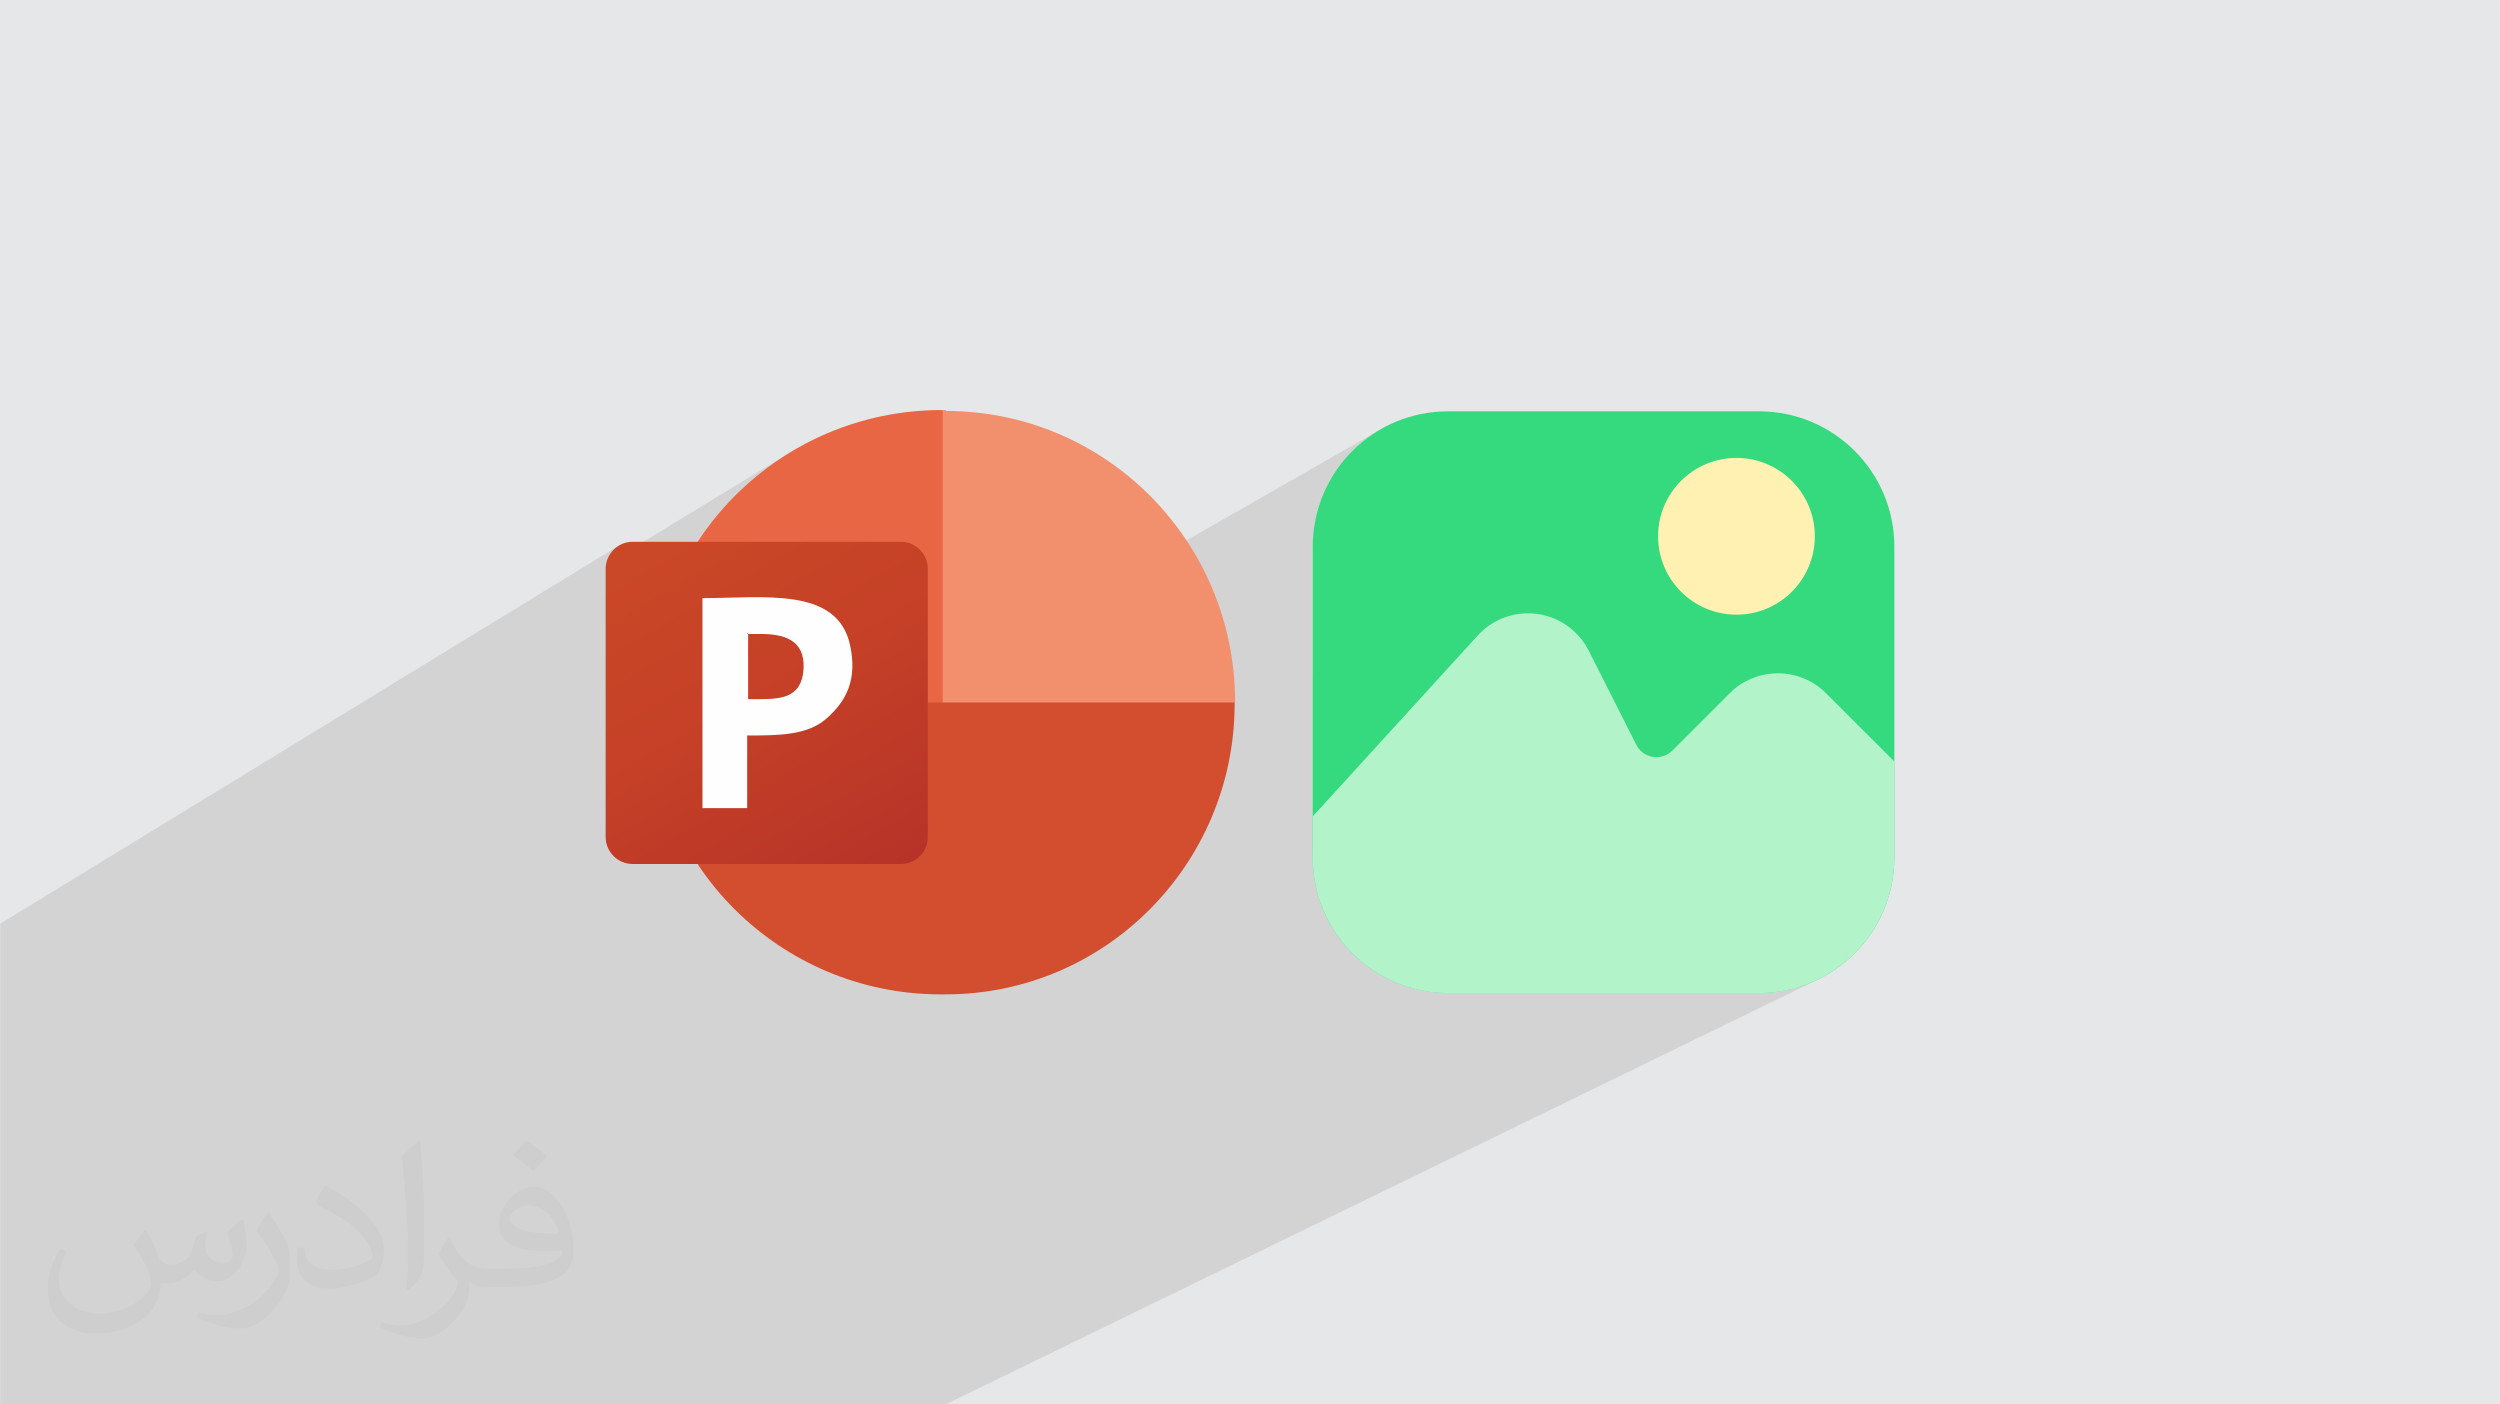
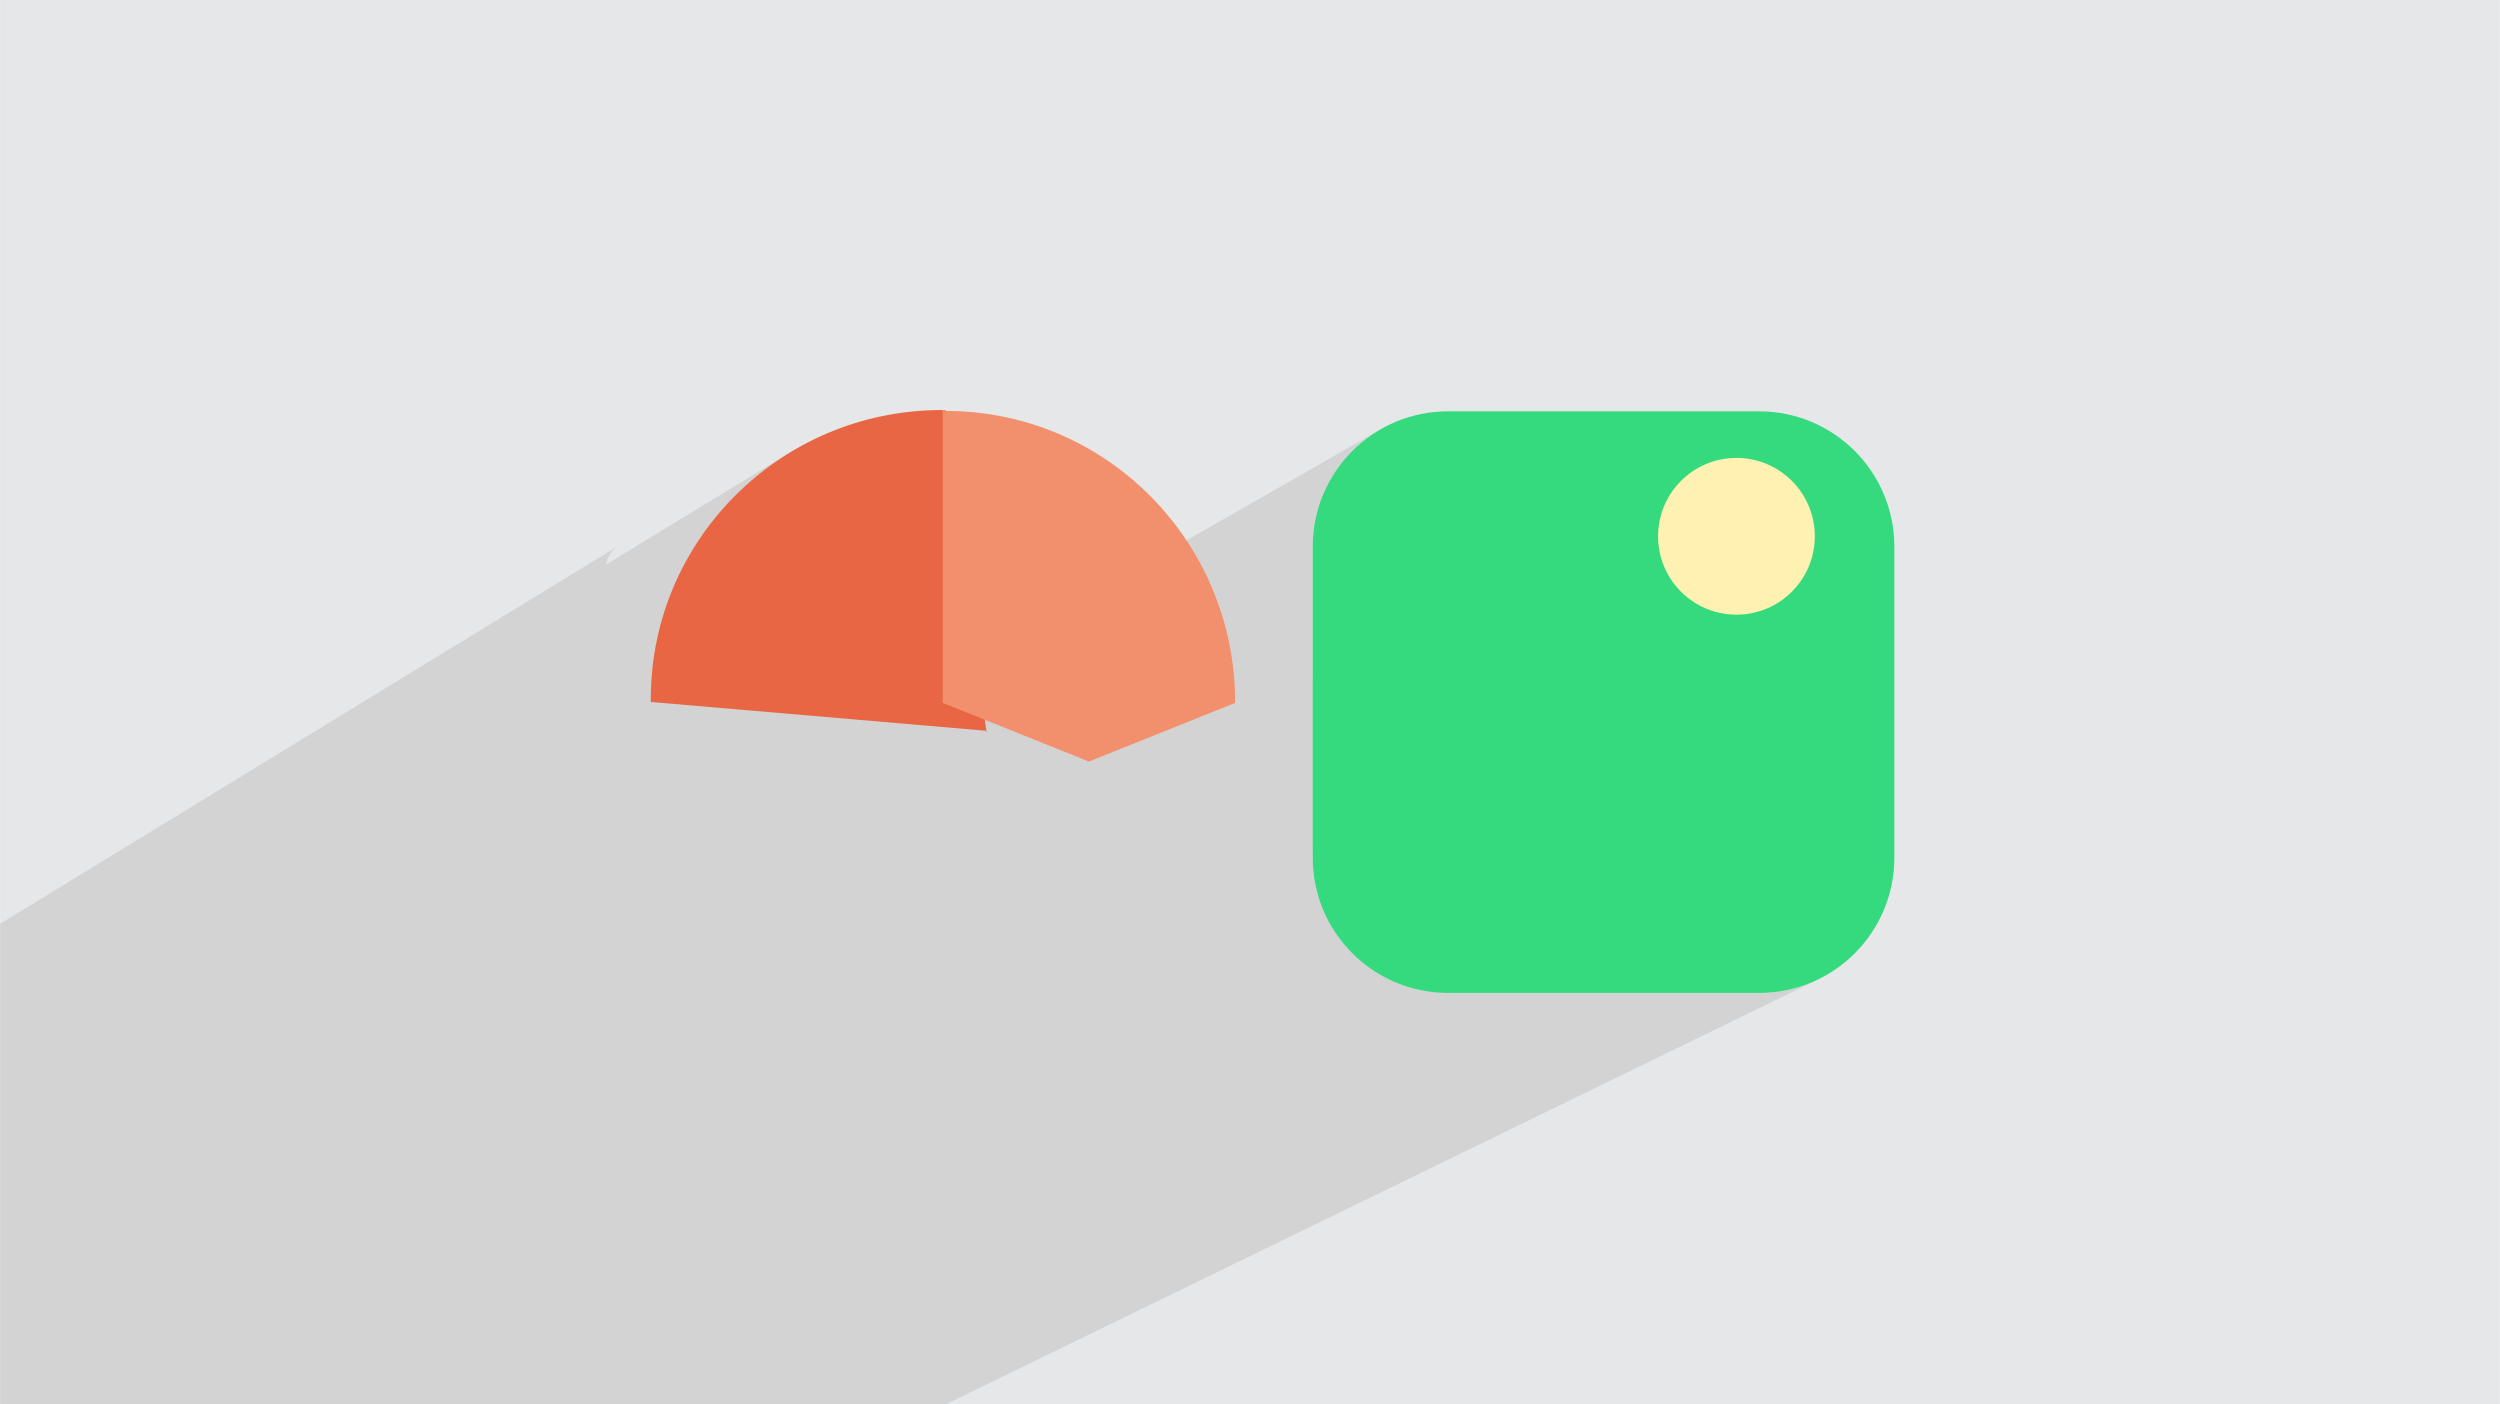
<svg xmlns="http://www.w3.org/2000/svg" xml:space="preserve" width="3.708in" height="2.083in" version="1.0" style="shape-rendering:geometricPrecision; text-rendering:geometricPrecision; image-rendering:optimizeQuality; fill-rule:evenodd; clip-rule:evenodd" viewBox="0 0 3702.73 2080.18">
  <defs>
    <style type="text/css">
   
    .fil7 {fill:#FFFEFE}
    .fil8 {fill:#35D97E;fill-rule:nonzero}
    .fil9 {fill:#B2F3CA;fill-rule:nonzero}
    .fil5 {fill:#D34D2F;fill-rule:nonzero}
    .fil3 {fill:#E96645;fill-rule:nonzero}
    .fil4 {fill:#F2906E;fill-rule:nonzero}
    .fil10 {fill:#FEF1B1;fill-rule:nonzero}
    .fil2 {fill:#373435;fill-opacity:0.031}
    .fil1 {fill:#2B2A29;fill-opacity:0.102}
    .fil0 {fill:#E6E7E8}
    .fil6 {fill:url(#id0)}
   
  </style>
    <linearGradient id="id0" gradientUnits="userSpaceOnUse" x1="976.64" y1="768.91" x2="1288.4" y2="1308.09">
      <stop offset="0" style="stop-opacity:1; stop-color:#CB4827" />
      <stop offset="0.502" style="stop-opacity:1; stop-color:#C54027" />
      <stop offset="1" style="stop-opacity:1; stop-color:#B73328" />
    </linearGradient>
  </defs>
  <g id="Layer_x0020_1">
    <polygon class="fil0" points="-0,0 3702.73,0 3702.73,2080.18 -0,2080.18 " />
    <path class="fil1" d="M1396.22 610.24l4.81 -2.91 46.5 370.38 601.64 -344.28 -8.4 4.83 -8.14 5.21 -7.86 5.59 -7.58 5.95 -7.28 6.3 -6.97 6.64 -6.64 6.96 -6.3 7.28 -5.95 7.58 -5.59 7.86 -5.21 8.14 -1.08 1.88 172.64 -98.4 -172.64 98.4 -3.75 6.52 -4.43 8.65 -4.01 8.89 -3.59 9.11 -3.15 9.32 -2.7 9.52 -2.24 9.71 -1.76 9.88 -1.27 10.04 -0.77 10.2 -0.26 10.33 0 196.32 365.38 -200.41 -164.81 -196.49 164.81 196.49 206.91 -113.49 10.15 -4.89 10.66 -3.9 11.13 -2.86 11.53 -1.76 11.87 -0.6 11.87 0.6 11.53 1.76 11.13 2.86 10.66 3.9 10.15 4.89 9.57 5.81 8.94 6.69 8.24 7.49 7.49 8.24 6.69 8.94 5.81 9.57 4.89 10.15 3.9 10.66 2.86 11.13 1.76 11.53 0.6 11.87 -0.6 11.87 -1.76 11.53 -2.86 11.13 -3.9 10.66 -4.89 10.15 -5.81 9.57 -6.69 8.94 -7.49 8.24 -8.24 7.5 -8.94 6.68 -9.57 5.81 -167.25 88.54 52.42 62.5 73.97 -38.67 -4.34 2.41 -4.24 2.64 -4.14 2.87 -4.02 3.1 -3.9 3.33 -3.76 3.56 -36.43 36.43 853.07 1017.04 -853.07 -1017.04 -48.55 48.55 -0.96 0.92 -0.99 0.88 -1.03 0.83 -1.06 0.79 -1.09 0.75 -1.12 0.72 -1.15 0.68 -1.18 0.65 -354.01 183.85 184.82 169 306.15 0 10.32 -0.26 10.18 -0.77 10.03 -1.27 9.87 -1.76 9.7 -2.24 9.51 -2.7 9.31 -3.15 9.1 -3.59 8.88 -4.01 -1.83 0.89 1.83 -0.83 -270.51 131.75 543.9 497.36 -543.9 -497.36 -0.15 0.07 543.62 497.29 -543.62 -497.29 -66.68 32.48 425.5 464.81 -425.5 -464.81 -779.67 379.72 10.68 85.09 -10.68 -85.09 -21.79 10.61 8.12 74.48 -8.12 -74.48 -152.92 74.48 -0.11 0 -33.55 0 -8.3 0 -0.31 0 -8.89 0 -147.31 0 -23.31 0 -62.68 0 -176.51 0 -0.3 0 -323.77 0 -2.95 0 -67.1 0 -8.43 0 -125.27 0 -20.69 0 -28.89 0 -51.67 0 -45 0 -8.78 0 -164.07 0 -9.87 0 -82.76 0 0 -7.63 0 -24.14 0 -0.91 0 -24.59 0 -2.79 0 -2.15 0 -110.81 0 -0.33 0 -0.02 0 -0.02 0 -0.86 0 -0.74 0 -68.89 0 -4.63 0 -3.69 0 -12.9 0 -9.07 0 -35.66 0 -1.75 0 -11.71 0 -26.22 0 -0.61 0 -0.01 0 -0.63 0 -21.26 0 -17.06 0 -2 0 -77.16 0 -3.7 0 -0.11 0 -3.71 0 -0.08 0 -11.1 0 -0.01 0 -0.01 0 -0.63 0 -83.81 0 -55.71 0 -0.35 0 -0.01 0 -0.01 0 -0 0 -0.01 0 -2.2 0 -61.45 0 -5.39 0 -15.32 914.6 -559.04 -5.92 4.89 -4.89 5.92 -3.69 6.79 -2.34 7.5 -0.18 1.84 272.73 -166.33 -17.38 11.13 -16.8 11.93 -16.19 12.69 -15.55 13.44 -14.89 14.15 -14.2 14.84 -13.48 15.5 -12.73 16.14 -11.96 16.75 -11.16 17.33 -10.33 17.89 -4.05 7.87 384.62 -232.28 0 2.47 4.1 -2.48 0.01 0.01 0.02 -0.01 0.01 0.01 -0.02 0.02 0 0 -4.12 2.49 0 0.39zm625.42 606.77l60.53 55.38 0.06 -0.03 -60.55 -55.37 -0.05 0.02zm92.69 84.79l184.71 168.97 0.18 0 -184.82 -169 -0.07 0.04zm184.71 168.97l-184.71 -168.97 -31.48 16.35 139.71 152.62 76.49 0zm-216.86 -198.38l-60.53 -55.38 -21.14 11.19 53.79 58.76 27.88 -14.58zm-60.49 -55.4l60.55 55.37 430.16 -224.89 -52.42 -62.5 -438.29 232.01zm61.16 101.16l-109.18 56.7 4.87 7.59 5.59 7.86 5.96 7.57 6.31 7.28 6.64 6.96 6.97 6.64 7.28 6.3 7.58 5.95 7.86 5.59 8.07 5.17 8.4 4.82 8.65 4.43 8.88 4.01 9.11 3.59 9.32 3.15 9.52 2.7 9.71 2.24 9.88 1.76 10.05 1.27 10.19 0.77 10.33 0.26 77.72 0 -139.71 -152.62zm-28.55 -31.19l-53.79 -58.76 -56.24 29.77 0 12.39 0.26 10.32 0.77 10.18 0 0 1.27 10.03 0 0 1.77 9.87 2.24 9.7 2.7 9.51 2.82 8.32 98.19 -51.33zm-658.07 -279.88l45.55 -26.06 -40.74 -373.68 40.74 373.68 5.76 -3.3 -46.5 -370.38 -4.81 2.91 0 396.84z" />
-     <path class="fil2" d="M215.96 1821.93c7.07,10.71 11.65,21.01 16.13,32.45 3.33,6.66 5.09,18.93 20.7,18.93 4.57,0 11.13,-1.35 16.95,-4.57 6.55,-3.44 11.54,-8.64 14.15,-16.53l6.24 -21.01 15.19 -7.49 1.04 1.04c-2.08,7.91 -2.59,15.5 -2.59,21.43 0,17.57 15.19,24.23 27.25,24.23 7.07,0 13.42,-3.44 13.42,-9.89 0,-8.32 -3.53,-22.47 -8.12,-35.16 7.07,-7.07 14.15,-14.15 22.26,-19.87l1.25 0.63c3.53,14.98 5.51,29.75 5.51,39.63 0,9.67 -4.27,20.39 -7.8,27.36 -7.28,13.73 -20.18,24.65 -35.78,24.65 -11.85,0 -25.06,-5.93 -34.12,-16.95l-0.52 0c-8.53,10.61 -21.74,20.18 -42.86,20.18l-6.55 0c-1.04,13.94 -4.05,23.81 -8.64,32.66 -12.58,24.54 -49.92,41.92 -85.08,41.92 -48.89,0 -73.43,-28.19 -73.43,-65.73 0,-23.19 7.59,-44.72 19.24,-60.01l9.56 3.95c-7.28,13.94 -12.17,27.04 -12.17,39.94 0,35.16 28.61,51.9 61.58,51.9 30.58,0 68.44,-19.45 75.31,-42.02 -2.59,-24.65 -11.85,-36.19 -26,-58.66 4.27,-7.49 9.78,-14.98 16.64,-22.98l1.25 0 0 0 0 0 -0.01 -0.04zm563.83 -132.3c10.3,6.45 20.39,14.04 30.27,22.78 -5.51,7.8 -12.38,14.88 -20.91,21.12 -9.89,-8.01 -19.76,-14.88 -29.86,-22.16 6.86,-7.7 13.63,-15.08 20.49,-21.74l0 0 0 0 0 0 0 0 0 0 0.01 0zm5.3 96.11c-16.64,0 -30.27,10.92 -30.27,19.03 0,17.38 33.28,22.78 73.12,22.56 -4.99,-20.39 -22.47,-41.61 -42.86,-41.61l0 0.01zm-37.35 92.99c21.64,0 40.57,-0.63 55.02,-4.27 16.13,-4.05 29.75,-12.17 29.75,-17.78 0,-1.46 0,-3.22 -0.52,-4.68 -9.05,0.83 -19.45,0.83 -28.5,0.83 -29.33,0 -51.79,-6.66 -60.64,-23.09 -2.19,-4.57 -3.74,-9.67 -3.74,-15.5 0,-15.92 6.86,-31.41 18.93,-42.13 10.08,-8.84 21.22,-14.35 32.55,-14.35 20.49,0 36.81,16.44 48.26,42.34 6.24,14.15 10.5,30.47 10.5,51.07 0,13.73 -3.74,25.27 -12.27,33.8 -15.92,15.4 -45.24,21.22 -90.17,21.22l-20.39 0 0 0 -5.3 0c-11.13,0 -19.14,-1.98 -25.48,-6.86l-1.04 0c0.31,2.59 0.52,5.09 0.52,7.49 0,10.08 -3.33,22.98 -10.08,33.28 -19.97,29.64 -41.61,42.53 -60.33,42.53 -18.93,0 -42.13,-7.28 -63.03,-16.75l3.74 -7.28c6.76,2.81 16.13,4.68 29.02,4.68 33.8,0 78.21,-32.45 83.72,-64.17 -1.25,-2.59 -3.53,-6.03 -6.76,-9.67 -9.89,-11.75 -16.13,-21.53 -21.95,-31.82 4.99,-9.89 9.56,-17.78 13.83,-24.96l1.77 -0.21c14.46,29.44 27.56,46.28 56.78,46.28l4.57 0 0 0 21.22 0 0 0 0 0 0 0 0 0 0 0 0.04 0zm-146.45 31.1c2.5,-13.52 2.7,-28.7 2.7,-42.86l0 -21.01c0,-39.21 -4.99,-96.2 -9.05,-133.34 7.07,-7.59 16.95,-16.53 24.75,-22.56l2.29 0.63c5.3,46.7 6.55,100.79 6.55,150.81 0,13.11 -0.52,25.9 -1.77,35.26 -0.73,11.85 -7.59,20.8 -22.26,34.53l-3.22 -1.46zm-150.71 -61.89c0.73,18.41 9.78,32.87 41.4,32.87 19.66,0 36.3,-5.09 54.71,-13.83 3.33,-1.46 5.09,-3.44 5.09,-5.09 0,-11.54 -8.84,-26.83 -23.71,-40.77 -14.46,-13.11 -33.6,-24.65 -51.48,-32.35 -6.14,-2.59 -8.12,-5.3 -8.12,-7.91 0,-5.3 7.07,-16.44 12.9,-24.44l1.98 -0.21c20.49,10.71 43.38,26.63 60.33,44.3 15.4,16.33 24.96,32.87 24.96,50.86 0,13.31 -4.05,25.79 -10.61,37.44 -22.47,11.33 -46.39,19.97 -70.1,19.97 -28.81,0 -48.47,-13.52 -48.47,-45.24 0,-3.44 0,-8.73 1.25,-15.61l9.89 0 0 0 0 0 0 0 0 0 0 0 -0.01 0zm-52.11 -52.32l17.89 28.92c6.55,10.71 12.69,22.37 12.69,40.77l0 23.5c0,19.03 -12.17,39.42 -31.82,59.6 -15.4,13.63 -29.02,19.45 -41.61,19.45 -18.72,0 -40.15,-5.82 -64.9,-16.44l2.81 -7.28c7.8,2.08 16.84,3.84 27.98,3.84 35.58,-0.21 71.97,-26.21 88.61,-57.93 1.98,-3.64 2.7,-7.07 2.7,-9.47 0,-3.64 -1.98,-7.7 -3.53,-11.33 -9.05,-17.05 -19.14,-32.66 -30.27,-47.12 5.82,-9.16 11.65,-17.99 17.99,-26.73l1.46 0.21 0 0 0 0 0 0 0 0 0 0 -0.01 0z" />
    <g id="_1408366367808">
      <g>
        <path class="fil3" d="M1461.06 1083.89l-64.82 -476.54 -4.14 0c-235.88,1.38 -428.27,191.73 -428.27,428.26l0 4.14 497.9 42.76 0 1.38 -0.7 0 0 -0.02 0 0.02 0.01 0.01 0.01 -0.01z" />
        <path class="fil4" d="M1400.36 607.34l-4.14 0 0 433.79 216.53 86.89 216.55 -86.89 0 -4.14c-1.38,-235.85 -191.71,-428.27 -428.27,-428.27l0 -1.38 0 0 0 0 -0.7 0 -0.01 0 0.02 0.02 -0.01 -0.02 0.02 -0.01 0.01 0.01z" />
-         <path class="fil5" d="M1828.63 1040.44l0 4.14c-1.38,235.88 -191.72,428.27 -428.27,428.27l-9.65 0c-235.86,-1.38 -428.27,-191.71 -428.27,-428.27l0 -4.14 866.18 0 0 0 0 0 0 0 0.01 0z" />
-         <path class="fil6" d="M936.94 802.51l397.23 0c22.06,0 39.99,17.94 39.99,39.99l0 397.23c0,22.06 -17.94,39.99 -39.99,39.99l-397.23 0c-22.06,0 -39.99,-17.94 -39.99,-39.99l0 -397.23c0,-22.06 17.94,-39.99 39.99,-39.99z" />
-         <path class="fil7" d="M1106.58 939.05l20.69 0c40.67,0 68.28,13.11 62.08,59.31 -6.9,39.99 -40.69,37.23 -81.38,37.23l0 -16.55 0 -80.68 -1.38 0 0 0 0 0 0 0.7 0 0 0 0.01 0 0 -0.01 -0.01 0 -0zm0 150.33c46.21,0 89.67,0 117.93,-25.53 28.97,-25.53 45.52,-57.24 34.48,-108.27 -18.62,-86.89 -128.27,-69.65 -218.61,-69.65l0 311.03 66.21 0 0 -106.9 0 -1.38 0 0 0 0.7 -0.02 0.01 0.02 0 0 -0.01 -0 0.01z" />
      </g>
      <g id="Layer_2_00000024687947482936381550000000696326509581011846_">
        <g id="Layer_2_copy">
          <g id="_102">
            <path class="fil8" d="M2144.82 609.25l460.54 0c110.72,0 200.4,89.68 200.4,200.57l0 460.54c0,110.72 -89.68,200.4 -200.4,200.4l-460.54 0c-110.88,0 -200.57,-89.68 -200.57,-200.4l0 -460.54c0,-110.89 89.69,-200.57 200.57,-200.57l0 0z" />
-             <path class="fil9" d="M2805.77 1127.84l0 142.52c0,110.72 -89.68,200.4 -200.4,200.57l-460.54 0c-110.72,-0.17 -200.57,-89.85 -200.57,-200.57l0 -61.08 244.32 -267.88c37.53,-41.22 101.3,-44.09 142.36,-6.73 9.08,8.24 16.66,18.17 22.21,29.11l70.33 139.32c8.24,16.49 28.44,23.05 44.93,14.8 3.2,-1.68 6.05,-3.7 8.58,-6.23l84.97 -84.97c39.37,-39.2 103.15,-39.2 142.52,0l101.29 101.13z" />
            <circle class="fil10" cx="2571.88" cy="794.34" r="116.1" />
          </g>
        </g>
      </g>
    </g>
  </g>
</svg>